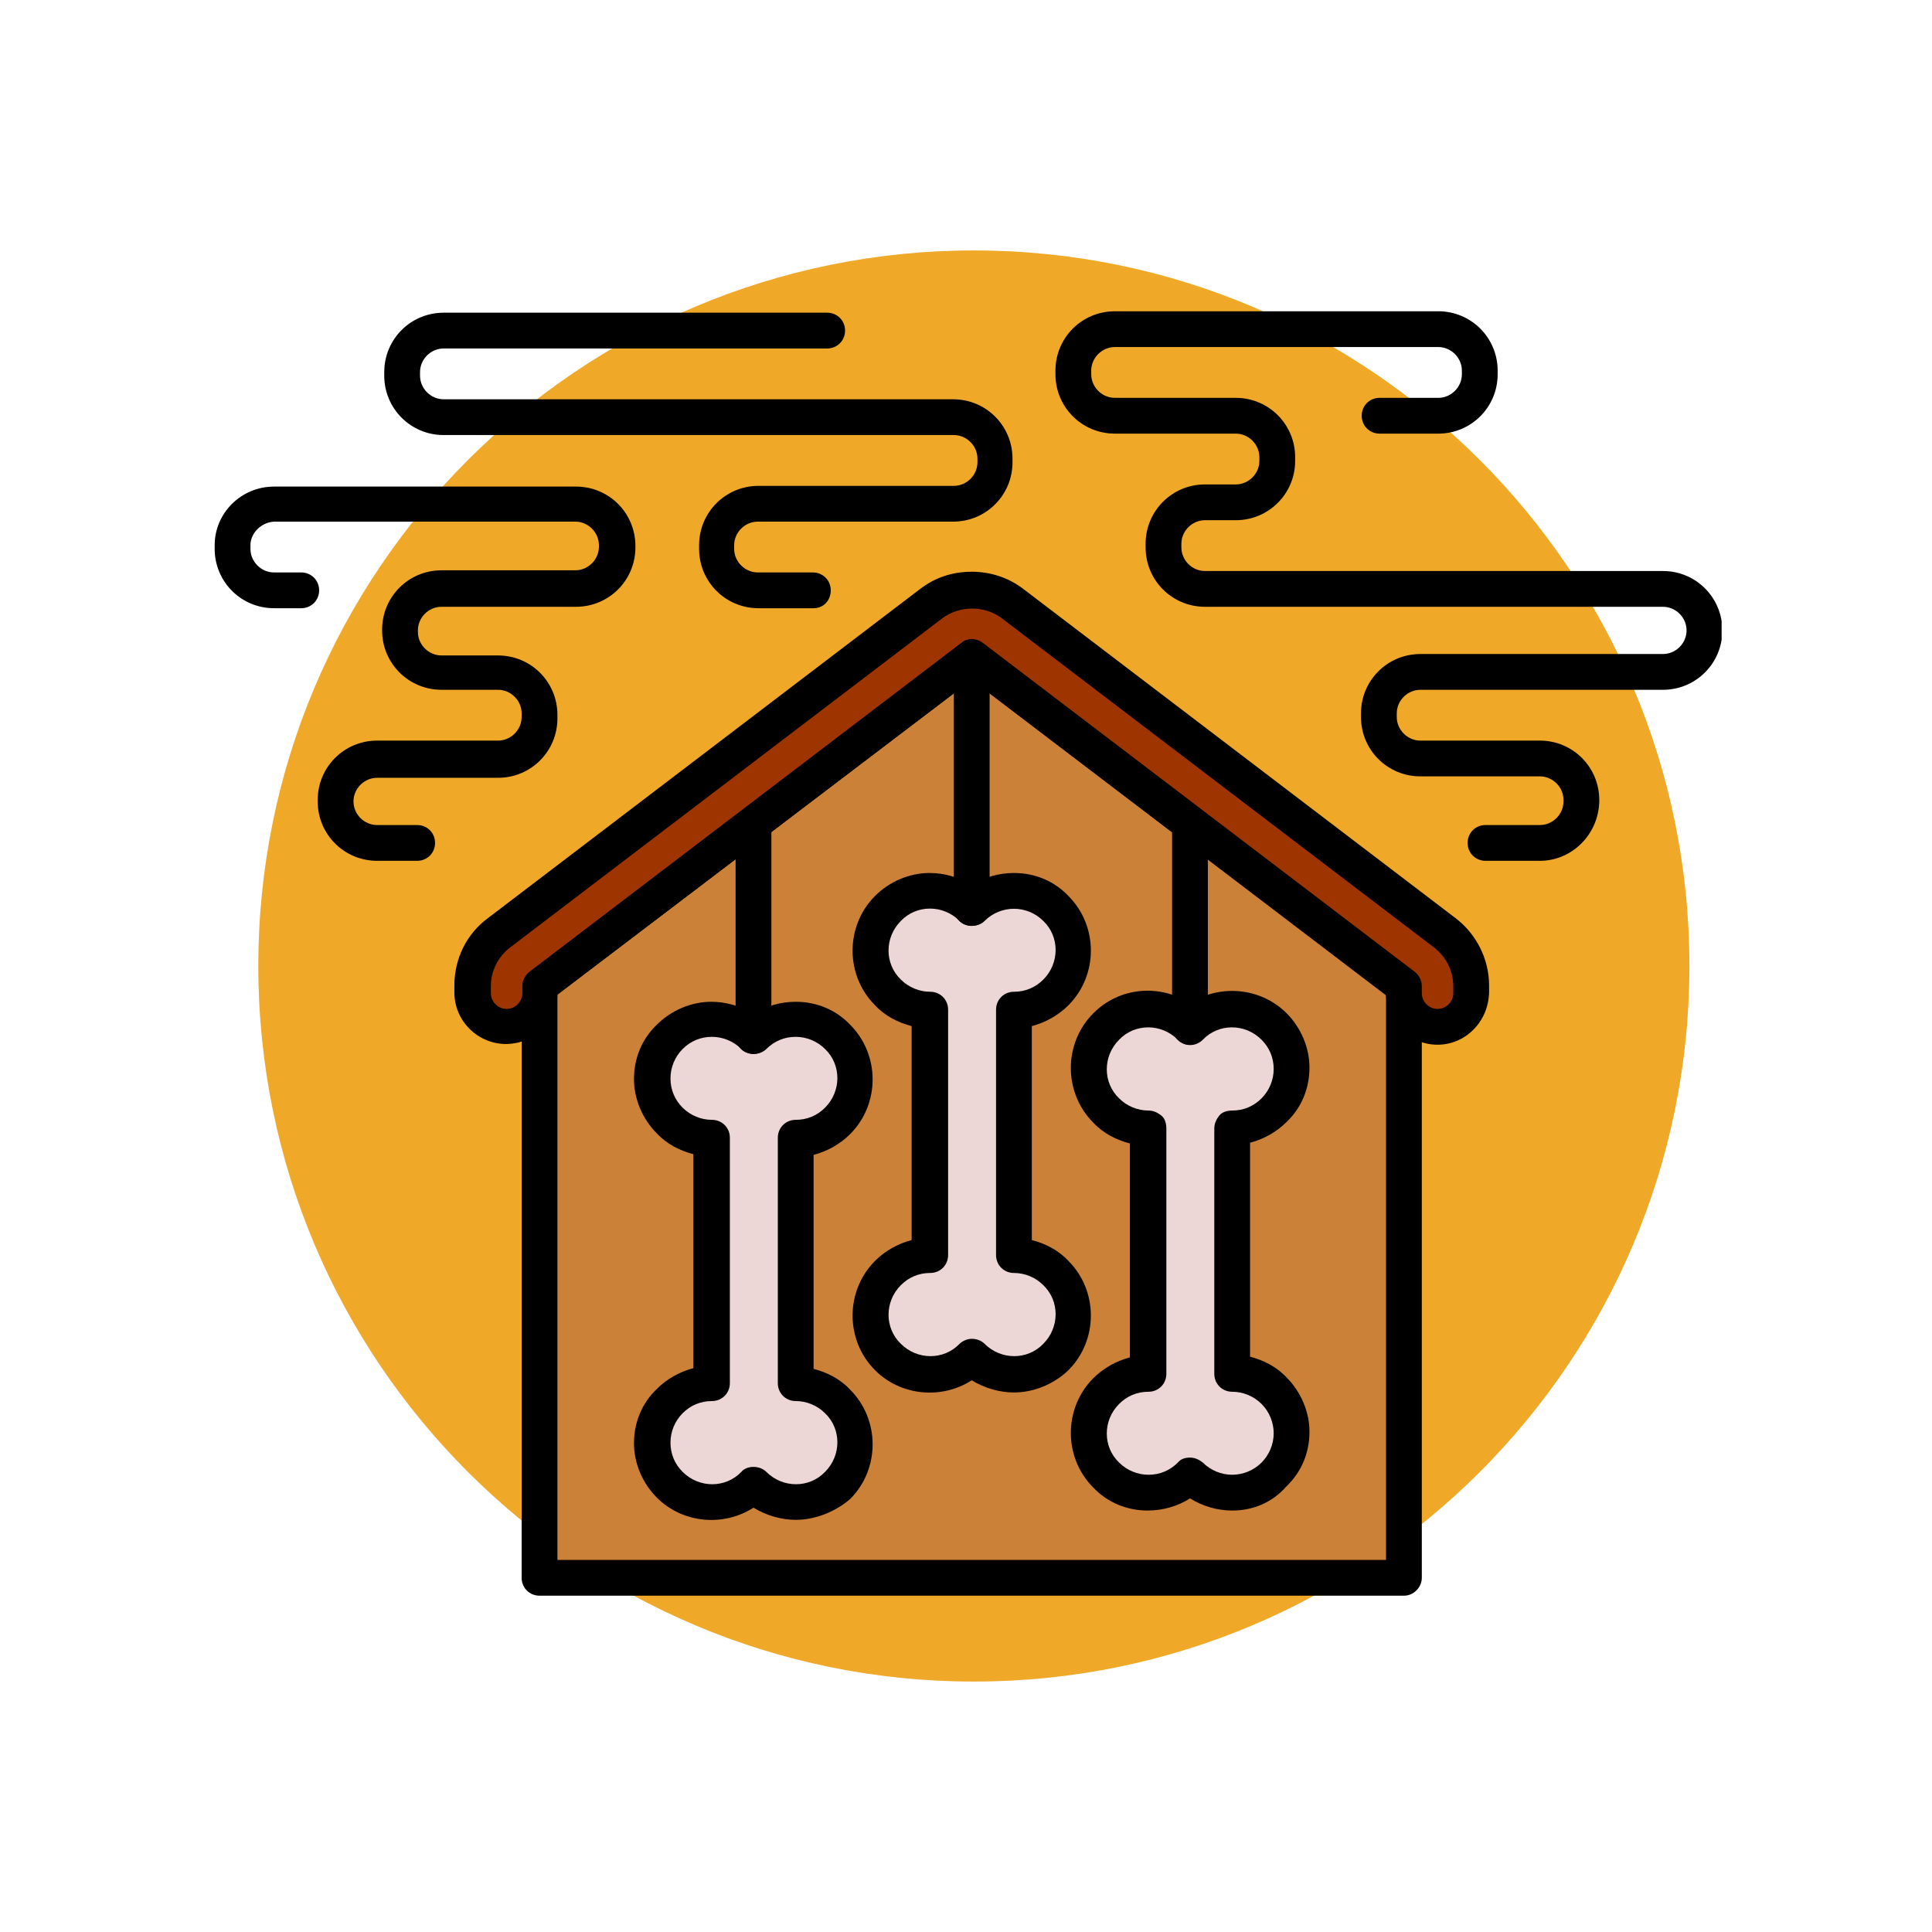
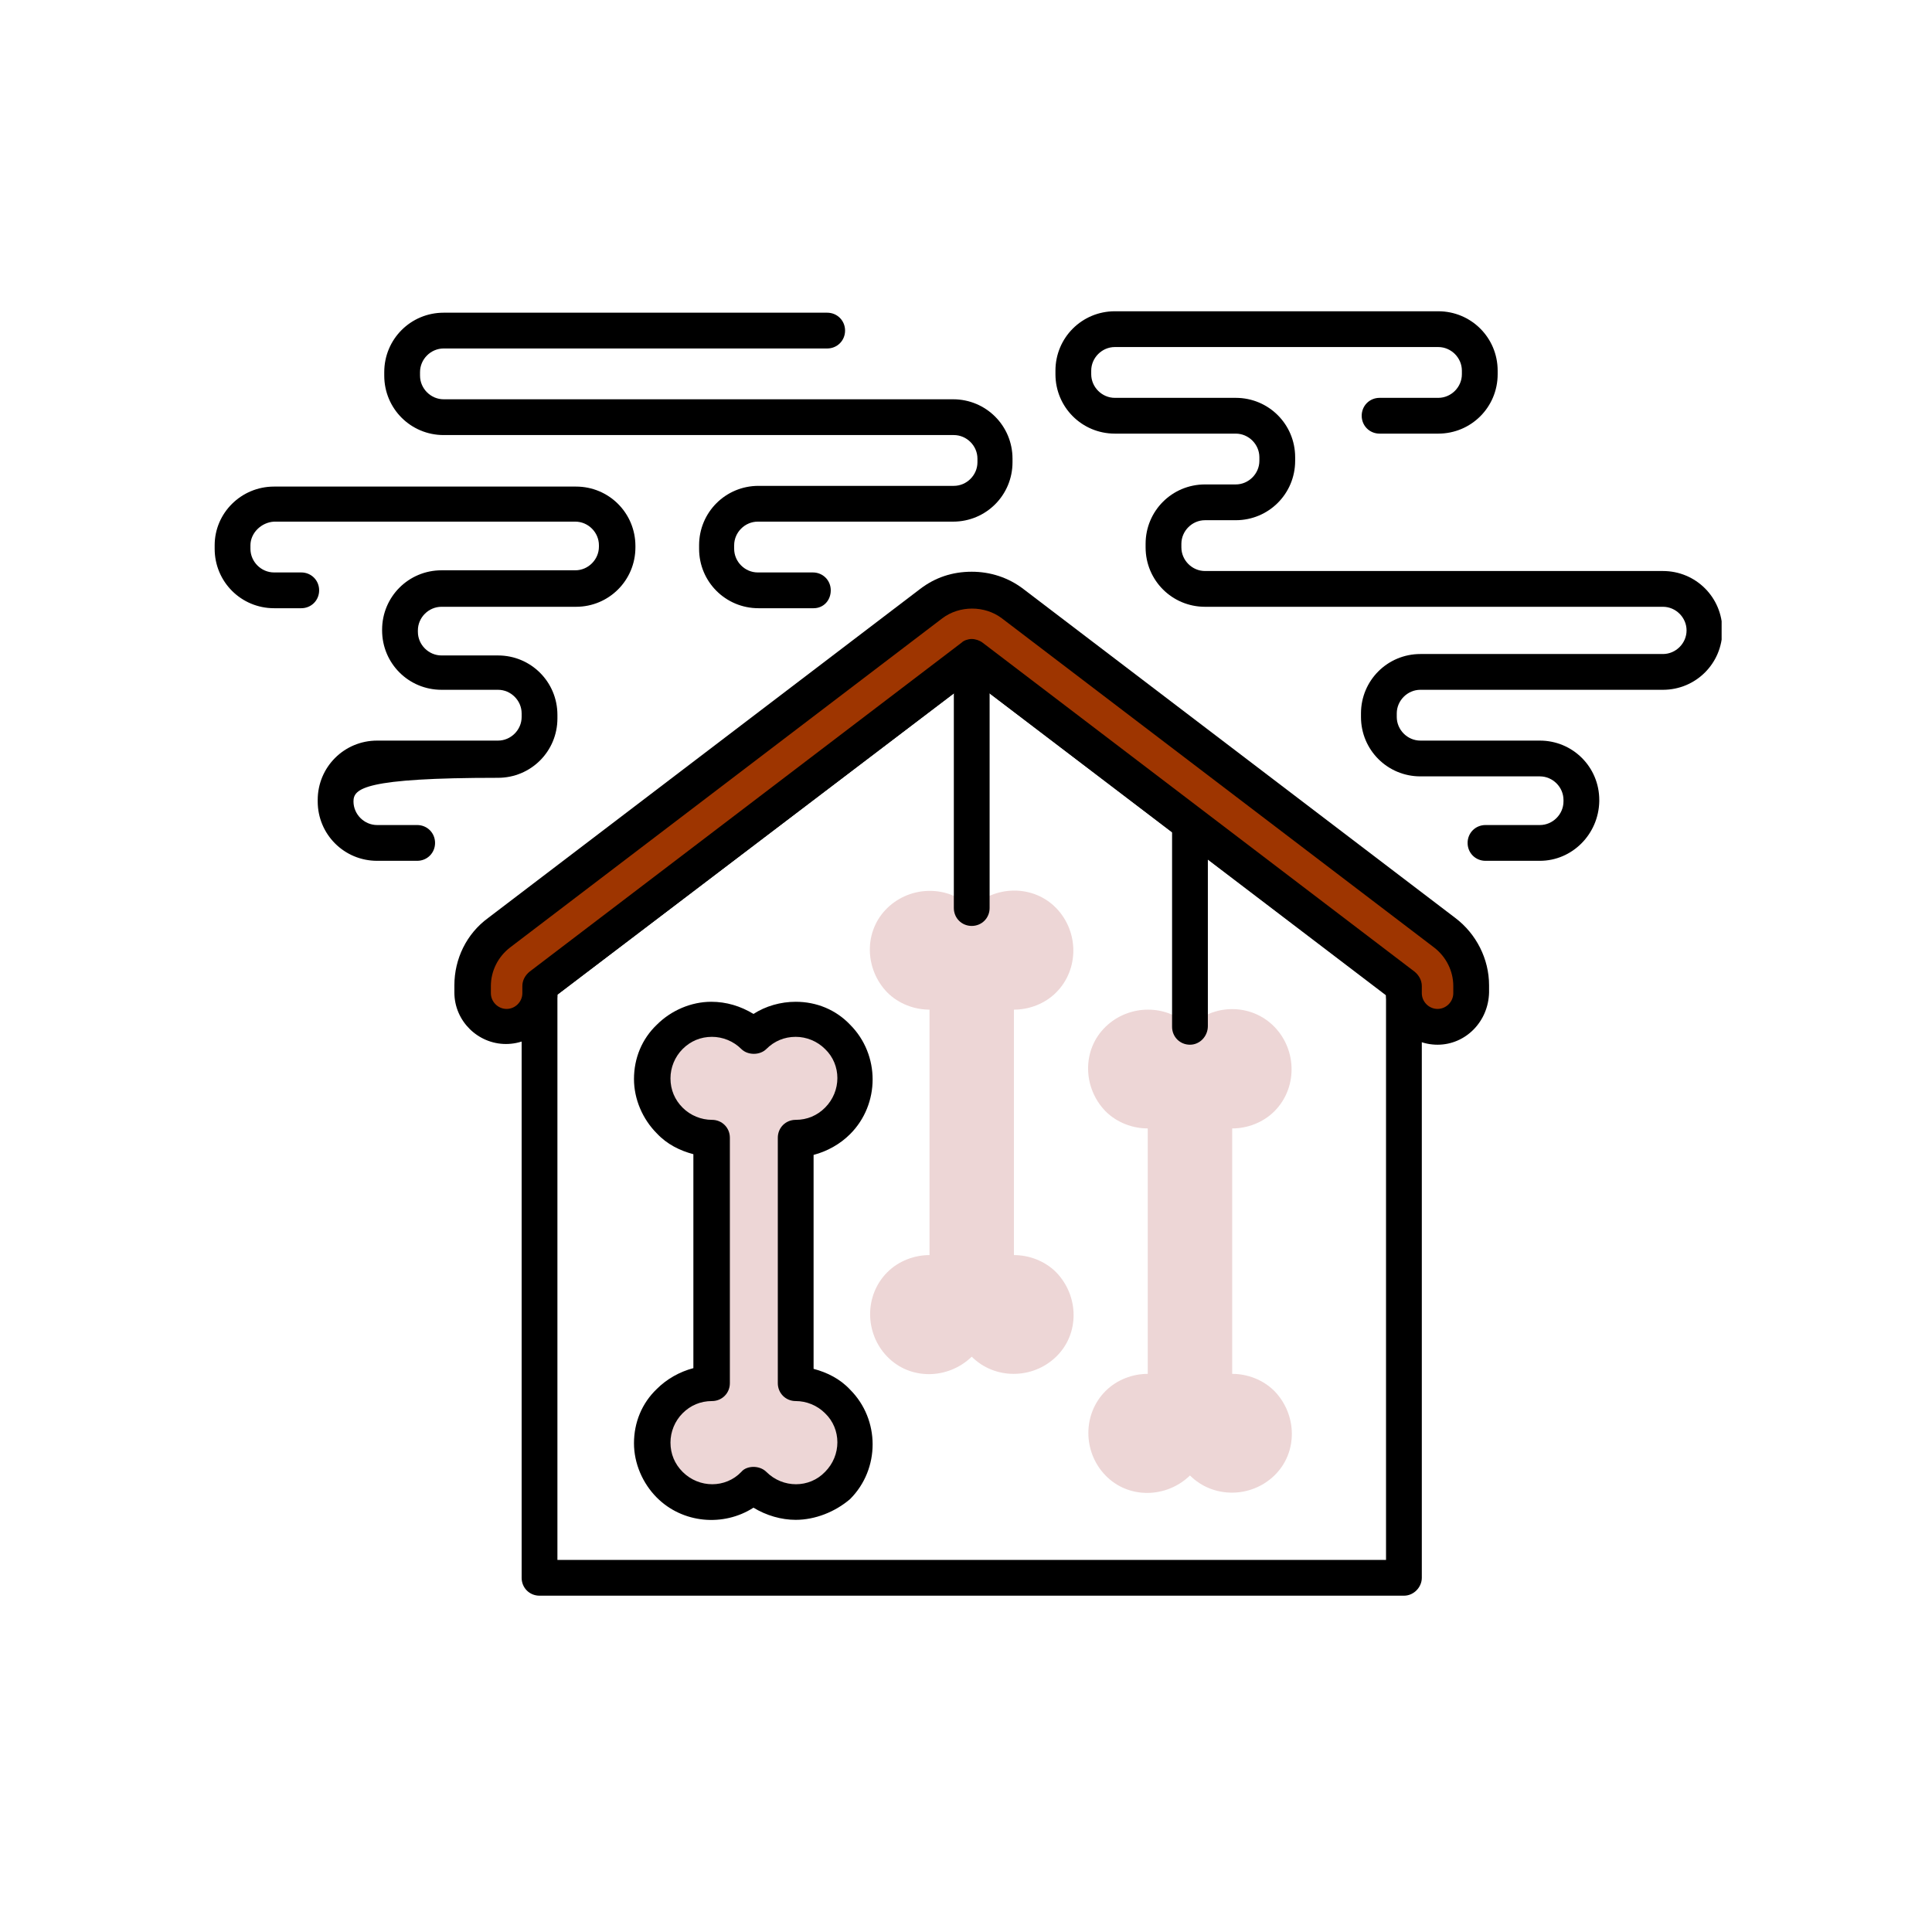
<svg xmlns="http://www.w3.org/2000/svg" width="270" height="270" viewBox="0 0 270 270" fill="none">
  <g clip-path="url(#clip0_1_2334)">
-     <path d="M136.1 235C191.329 235 236.1 190.228 236.1 135C236.1 79.772 191.329 35 136.1 35C80.872 35 36.1 79.772 36.1 135C36.1 190.228 80.872 235 136.1 235Z" fill="#F0A829" />
-     <path d="M196.2 220.5V137.8L135.8 91.8L75.4 137.8V220.5H196.2Z" fill="#CC8138" />
    <path d="M196.2 223H75.4C74 223 72.9 221.9 72.9 220.5V137.8C72.9 137 73.3 136.3 73.9 135.8L134.3 89.8C135.2 89.1 136.4 89.1 137.3 89.8L197.7 135.8C198.3 136.3 198.7 137 198.7 137.8V220.5C198.7 221.8 197.6 223 196.2 223ZM77.9 218H193.7V139L135.8 95L77.9 139V218Z" fill="black" />
    <path d="M135.8 126.9C132.6 123.7 127.3 123.7 124 126.9C120.7 130.1 120.8 135.4 124 138.7C125.6 140.3 127.8 141.1 129.9 141.1V175.4C127.8 175.4 125.6 176.2 124 177.8C120.8 181 120.8 186.3 124 189.6C127.2 192.9 132.5 192.8 135.8 189.6C139 192.8 144.3 192.8 147.6 189.6C150.9 186.4 150.8 181.1 147.6 177.8C146 176.2 143.8 175.4 141.7 175.4V141.1C143.8 141.1 146 140.3 147.6 138.7C150.8 135.5 150.8 130.2 147.6 126.9C144.4 123.6 139 123.7 135.8 126.9Z" fill="#EDD6D6" />
-     <path d="M141.7 194.6C139.7 194.6 137.6 194 135.8 192.9C131.6 195.6 125.9 195.1 122.3 191.5C118.1 187.3 118.1 180.4 122.3 176.2C123.7 174.8 125.5 173.8 127.4 173.3V143.4C125.5 142.9 123.7 142 122.3 140.5C118.1 136.3 118.1 129.4 122.3 125.2C124.3 123.2 127.1 122 129.9 122C132 122 134 122.6 135.8 123.7C137.5 122.6 139.6 122 141.7 122C144.6 122 147.3 123.1 149.3 125.2C153.5 129.4 153.5 136.3 149.3 140.5C147.9 141.9 146.1 142.9 144.2 143.4V173.3C146.1 173.8 147.9 174.7 149.3 176.2C153.5 180.4 153.5 187.3 149.3 191.5C147.2 193.5 144.4 194.6 141.7 194.6ZM135.8 187.1C136.4 187.1 137.1 187.3 137.6 187.8C139.9 190.1 143.6 190.1 145.8 187.8C148.1 185.5 148.1 181.8 145.8 179.6C144.7 178.5 143.2 177.9 141.7 177.9C140.3 177.9 139.2 176.8 139.2 175.4V141.1C139.2 139.7 140.3 138.6 141.7 138.6C143.3 138.6 144.7 138 145.8 136.9C148.1 134.6 148.1 130.9 145.8 128.7C144.7 127.6 143.2 127 141.7 127C140.2 127 138.7 127.6 137.6 128.7C136.7 129.6 135 129.6 134.1 128.7C131.8 126.4 128.1 126.4 125.9 128.7C123.6 131 123.6 134.7 125.9 136.9C127 138 128.5 138.6 130 138.6C131.4 138.6 132.5 139.7 132.5 141.1V175.4C132.5 176.8 131.4 177.9 130 177.9C128.4 177.9 127 178.5 125.9 179.6C123.6 181.9 123.6 185.6 125.9 187.8C128.2 190.1 131.9 190.1 134.1 187.8C134.5 187.4 135.2 187.1 135.8 187.1Z" fill="black" />
    <path d="M166.3 143.5C163.1 140.3 157.8 140.3 154.5 143.5C151.2 146.7 151.3 152 154.5 155.3C156.1 156.9 158.3 157.7 160.4 157.7V192C158.3 192 156.1 192.8 154.5 194.4C151.3 197.6 151.3 202.9 154.5 206.2C157.7 209.5 163 209.4 166.3 206.2C169.5 209.4 174.8 209.4 178.1 206.2C181.4 203 181.3 197.7 178.1 194.4C176.5 192.8 174.3 192 172.2 192V157.7C174.3 157.7 176.5 156.9 178.1 155.3C181.3 152.1 181.3 146.8 178.1 143.5C174.9 140.2 169.5 140.2 166.3 143.5Z" fill="#EDD6D6" />
-     <path d="M172.2 211.1C170.1 211.1 168.1 210.5 166.3 209.4C164.6 210.5 162.5 211.1 160.4 211.1C157.5 211.1 154.8 210 152.8 207.9C148.6 203.7 148.6 196.8 152.8 192.6C154.2 191.2 156 190.2 157.9 189.7V159.8C156 159.3 154.2 158.4 152.8 156.9C148.6 152.7 148.6 145.8 152.8 141.6C156.5 137.9 162.1 137.5 166.3 140.2C170.5 137.5 176.2 138 179.8 141.6C181.8 143.6 183 146.4 183 149.2C183 152.1 181.9 154.8 179.8 156.8C178.4 158.2 176.6 159.2 174.7 159.7V189.6C176.6 190.1 178.4 191 179.8 192.5C181.8 194.5 183 197.3 183 200.1C183 203 181.9 205.7 179.8 207.7C177.8 210 175.1 211.1 172.2 211.1ZM166.3 203.7C167 203.7 167.6 204 168.1 204.4C169.2 205.5 170.7 206.1 172.2 206.1C173.7 206.1 175.2 205.5 176.3 204.4C177.4 203.3 178 201.8 178 200.3C178 198.8 177.4 197.3 176.3 196.2C175.2 195.1 173.7 194.5 172.2 194.5C170.8 194.5 169.7 193.4 169.7 192V157.7C169.7 157 170 156.4 170.4 155.9C170.8 155.4 171.5 155.2 172.2 155.2C173.8 155.2 175.2 154.6 176.3 153.5C177.4 152.4 178 150.9 178 149.4C178 147.8 177.4 146.4 176.3 145.3C174 143 170.3 143 168.1 145.3C167.1 146.3 165.5 146.3 164.6 145.3C162.3 143 158.6 143 156.4 145.3C154.1 147.6 154.1 151.3 156.4 153.5C157.5 154.6 159 155.2 160.5 155.2C161.2 155.2 161.8 155.5 162.3 155.9C162.8 156.3 163 157 163 157.7V192C163 193.4 161.9 194.5 160.5 194.5C158.9 194.5 157.5 195.1 156.4 196.2C154.1 198.5 154.1 202.2 156.4 204.4C157.5 205.5 159 206.1 160.5 206.1C162.1 206.1 163.5 205.5 164.6 204.4C165 203.9 165.6 203.7 166.3 203.7Z" fill="black" />
    <path d="M105.3 144.8C102.1 141.6 96.8 141.6 93.5 144.8C90.2 148 90.3 153.3 93.5 156.6C95.1 158.2 97.3 159 99.4 159V193.3C97.3 193.3 95.1 194.1 93.5 195.7C90.3 198.9 90.3 204.2 93.5 207.5C96.7 210.8 102 210.7 105.3 207.5C108.5 210.7 113.8 210.7 117.1 207.5C120.4 204.3 120.3 199 117.1 195.7C115.5 194.1 113.3 193.3 111.2 193.3V159C113.3 159 115.5 158.2 117.1 156.6C120.3 153.4 120.3 148.1 117.1 144.8C113.9 141.5 108.5 141.5 105.3 144.8Z" fill="#EDD6D6" />
    <path d="M111.2 212.4C109.2 212.4 107.1 211.8 105.3 210.7C101.1 213.4 95.4 212.9 91.8 209.3C89.8 207.3 88.6 204.5 88.6 201.7C88.6 198.8 89.7 196.1 91.8 194.1C93.2 192.7 95 191.7 96.9 191.2V161.3C95 160.8 93.2 159.9 91.8 158.4C89.8 156.4 88.6 153.6 88.6 150.8C88.6 147.9 89.7 145.2 91.8 143.2C93.8 141.2 96.6 140 99.4 140C101.5 140 103.5 140.6 105.3 141.7C107 140.6 109.1 140 111.2 140C114.1 140 116.8 141.1 118.8 143.2C123 147.4 123 154.3 118.8 158.5C117.4 159.9 115.6 160.9 113.7 161.4V191.3C115.6 191.8 117.4 192.7 118.8 194.2C123 198.4 123 205.3 118.8 209.5C116.7 211.3 113.9 212.4 111.2 212.4ZM105.3 205C105.9 205 106.6 205.2 107.1 205.7C109.4 208 113.1 208 115.3 205.7C117.6 203.4 117.6 199.7 115.3 197.5C114.2 196.4 112.7 195.8 111.2 195.8C109.8 195.8 108.7 194.7 108.7 193.3V159C108.7 157.6 109.8 156.5 111.2 156.5C112.8 156.5 114.2 155.9 115.3 154.8C117.6 152.5 117.6 148.8 115.3 146.6C114.2 145.5 112.7 144.9 111.2 144.9C109.6 144.9 108.2 145.5 107.1 146.6C106.2 147.5 104.5 147.5 103.6 146.6C102.5 145.5 101 144.9 99.5 144.9C97.9 144.9 96.5 145.5 95.4 146.6C94.3 147.7 93.7 149.2 93.7 150.7C93.7 152.3 94.3 153.7 95.4 154.8C96.5 155.9 98 156.5 99.5 156.5C100.9 156.5 102 157.6 102 159V193.3C102 194.7 100.9 195.8 99.5 195.8C97.9 195.8 96.5 196.4 95.4 197.5C94.3 198.6 93.7 200.1 93.7 201.6C93.7 203.2 94.3 204.6 95.4 205.7C97.7 208 101.4 208 103.6 205.7C104 205.2 104.7 205 105.3 205Z" fill="black" />
-     <path d="M105.3 147.3C103.9 147.3 102.8 146.2 102.8 144.8V114.8C102.8 113.4 103.9 112.3 105.3 112.3C106.7 112.3 107.8 113.4 107.8 114.8V144.8C107.8 146.1 106.7 147.3 105.3 147.3Z" fill="black" />
    <path d="M135.8 129.4C134.4 129.4 133.3 128.3 133.3 126.9V91.8C133.3 90.4 134.4 89.3 135.8 89.3C137.2 89.3 138.3 90.4 138.3 91.8V126.9C138.3 128.3 137.2 129.4 135.8 129.4Z" fill="black" />
    <path d="M166.3 146C164.9 146 163.8 144.9 163.8 143.5V115C163.8 113.6 164.9 112.5 166.3 112.5C167.7 112.5 168.8 113.6 168.8 115V143.4C168.8 144.8 167.7 146 166.3 146Z" fill="black" />
    <path d="M201.8 130.4L141.4 84.4C139.7 83.1 137.7 82.5 135.8 82.5C133.8 82.5 131.8 83.1 130.2 84.4L69.8 130.4C67.5 132.2 66.1 134.9 66.1 137.8V138.8C66.1 141.4 68.2 143.5 70.8 143.5C73.4 143.5 75.5 141.4 75.5 138.8V137.8L135.9 91.8L196.3 137.8V138.8C196.3 141.4 198.4 143.5 201 143.5C203.6 143.5 205.7 141.4 205.7 138.8V137.8C205.5 134.9 204.2 132.1 201.8 130.4Z" fill="#9E3500" />
    <path d="M200.9 146C197 146 193.9 142.9 193.7 139.1L135.8 95L77.9 139C77.8 142.8 74.6 145.9 70.7 145.9C66.8 145.9 63.5 142.7 63.5 138.7V137.7C63.5 134 65.2 130.5 68.2 128.3L128.6 82.3C130.7 80.7 133.1 79.9 135.8 79.9C138.4 79.9 140.9 80.7 143 82.3L203.4 128.3C206.3 130.5 208.1 134 208.1 137.7V138.7C208 142.8 204.8 146 200.9 146ZM135.8 89.3C136.3 89.3 136.9 89.5 137.3 89.8L197.7 135.8C198.3 136.3 198.7 137 198.7 137.8V138.8C198.7 140 199.7 141 200.9 141C202.1 141 203.1 140 203.1 138.8V137.8C203.1 135.7 202.1 133.7 200.4 132.4L140 86.4C137.6 84.6 134.1 84.6 131.7 86.4L71.3 132.4C69.6 133.7 68.6 135.7 68.6 137.8V138.8C68.6 140 69.6 141 70.8 141C72 141 73 140 73 138.8V137.8C73 137 73.4 136.3 74 135.8L134.4 89.8C134.7 89.5 135.3 89.3 135.8 89.3Z" fill="black" />
-     <path d="M58.3 120.3H52.7C48.1 120.3 44.4 116.6 44.4 112V111.8C44.4 107.2 48.1 103.5 52.7 103.5H69.6C71.4 103.5 72.9 102 72.9 100.2V99.7C72.9 97.9 71.4 96.4 69.6 96.4H61.7C57.1 96.4 53.4 92.7 53.4 88.1V88C53.4 83.4 57.1 79.7 61.7 79.7H80.4C82.2 79.7 83.7 78.2 83.7 76.4V76.2C83.7 74.4 82.2 72.9 80.4 72.9H38.3C36.5 73 35 74.5 35 76.2V76.7C35 78.5 36.5 80 38.3 80H42.1C43.5 80 44.6 81.1 44.6 82.5C44.6 83.9 43.5 85 42.1 85H38.3C33.7 85 30 81.3 30 76.7V76.2C30 71.7 33.7 68 38.3 68H80.5C85.1 68 88.8 71.7 88.8 76.3V76.5C88.8 81.1 85.1 84.8 80.5 84.8H61.7C59.9 84.8 58.4 86.3 58.4 88.1V88.3C58.4 90.1 59.9 91.6 61.7 91.6H69.6C74.2 91.6 77.9 95.3 77.9 99.9V100.4C77.9 105 74.2 108.7 69.6 108.7H52.7C50.9 108.7 49.4 110.2 49.4 112C49.4 113.8 50.9 115.3 52.7 115.3H58.3C59.7 115.3 60.8 116.4 60.8 117.8C60.8 119.2 59.7 120.3 58.3 120.3Z" fill="black" />
+     <path d="M58.3 120.3H52.7C48.1 120.3 44.4 116.6 44.4 112V111.8C44.4 107.2 48.1 103.5 52.7 103.5H69.6C71.4 103.5 72.9 102 72.9 100.2V99.7C72.9 97.9 71.4 96.4 69.6 96.4H61.7C57.1 96.4 53.4 92.7 53.4 88.1V88C53.4 83.4 57.1 79.7 61.7 79.7H80.4C82.2 79.7 83.7 78.2 83.7 76.4V76.2C83.7 74.4 82.2 72.9 80.4 72.9H38.3C36.5 73 35 74.5 35 76.2V76.7C35 78.5 36.5 80 38.3 80H42.1C43.5 80 44.6 81.1 44.6 82.5C44.6 83.9 43.5 85 42.1 85H38.3C33.7 85 30 81.3 30 76.7V76.2C30 71.7 33.7 68 38.3 68H80.5C85.1 68 88.8 71.7 88.8 76.3V76.5C88.8 81.1 85.1 84.8 80.5 84.8H61.7C59.9 84.8 58.4 86.3 58.4 88.1V88.3C58.4 90.1 59.9 91.6 61.7 91.6H69.6C74.2 91.6 77.9 95.3 77.9 99.9V100.4C77.9 105 74.2 108.7 69.6 108.7C50.9 108.7 49.4 110.2 49.4 112C49.4 113.8 50.9 115.3 52.7 115.3H58.3C59.7 115.3 60.8 116.4 60.8 117.8C60.8 119.2 59.7 120.3 58.3 120.3Z" fill="black" />
    <path d="M215.2 120.3H207.6C206.2 120.3 205.1 119.2 205.1 117.8C205.1 116.4 206.2 115.3 207.6 115.3H215.2C217 115.3 218.5 113.8 218.5 112V111.8C218.5 110 217 108.5 215.2 108.5H198.5C193.9 108.5 190.2 104.8 190.2 100.2V99.7C190.2 95.1 193.9 91.4 198.5 91.4H232.4C234.2 91.4 235.7 89.9 235.7 88.1C235.7 86.3 234.2 84.8 232.4 84.8H168.4C163.8 84.8 160.1 81.1 160.1 76.5V76C160.1 71.4 163.8 67.7 168.4 67.7H172.7C174.5 67.7 176 66.2 176 64.4V63.9C176 62.1 174.5 60.6 172.7 60.6H155.8C151.2 60.6 147.5 56.9 147.5 52.3V51.8C147.5 47.2 151.2 43.5 155.8 43.5H201C205.6 43.5 209.3 47.2 209.3 51.8V52.3C209.3 56.9 205.6 60.6 201 60.6H192.8C191.4 60.6 190.3 59.5 190.3 58.1C190.3 56.7 191.4 55.6 192.8 55.6H201C202.8 55.6 204.3 54.1 204.3 52.3V51.8C204.3 50 202.8 48.5 201 48.5H155.8C154 48.5 152.5 50 152.5 51.8V52.3C152.5 54.1 154 55.6 155.8 55.6H172.7C177.3 55.6 181 59.3 181 63.9V64.4C181 69 177.3 72.7 172.7 72.7H168.4C166.6 72.7 165.1 74.2 165.1 76V76.5C165.1 78.3 166.6 79.8 168.4 79.8H232.4C237 79.8 240.7 83.5 240.7 88.1C240.7 92.7 237 96.4 232.4 96.4H198.5C196.7 96.4 195.2 97.9 195.2 99.7V100.2C195.2 102 196.7 103.5 198.5 103.5H215.2C219.8 103.5 223.5 107.2 223.5 111.8V112C223.4 116.6 219.7 120.3 215.2 120.3Z" fill="black" />
    <path d="M113.7 85H106C101.4 85 97.7 81.3 97.7 76.7V76.2C97.7 71.6 101.4 67.9 106 67.9H133.3C135.1 67.9 136.6 66.4 136.6 64.6V64.1C136.6 62.3 135.1 60.8 133.3 60.8H62C57.4 60.8 53.7 57.1 53.7 52.5V52C53.7 47.4 57.4 43.7 62 43.7H115.6C117 43.7 118.1 44.8 118.1 46.2C118.1 47.6 117 48.7 115.6 48.7H62C60.2 48.7 58.7 50.2 58.7 52V52.5C58.7 54.3 60.2 55.8 62 55.8H133.2C137.8 55.8 141.5 59.5 141.5 64.1V64.6C141.5 69.2 137.8 72.9 133.2 72.9H105.9C104.1 72.9 102.6 74.4 102.6 76.2V76.7C102.6 78.5 104.1 80 105.9 80H113.6C115 80 116.1 81.1 116.1 82.5C116.1 83.9 115.1 85 113.7 85Z" fill="black" />
  </g>
  <defs>
    <clipPath id="clip0_1_2334">
      <rect width="210.6" height="200" fill="white" transform="translate(30 35)" />
    </clipPath>
  </defs>
</svg>